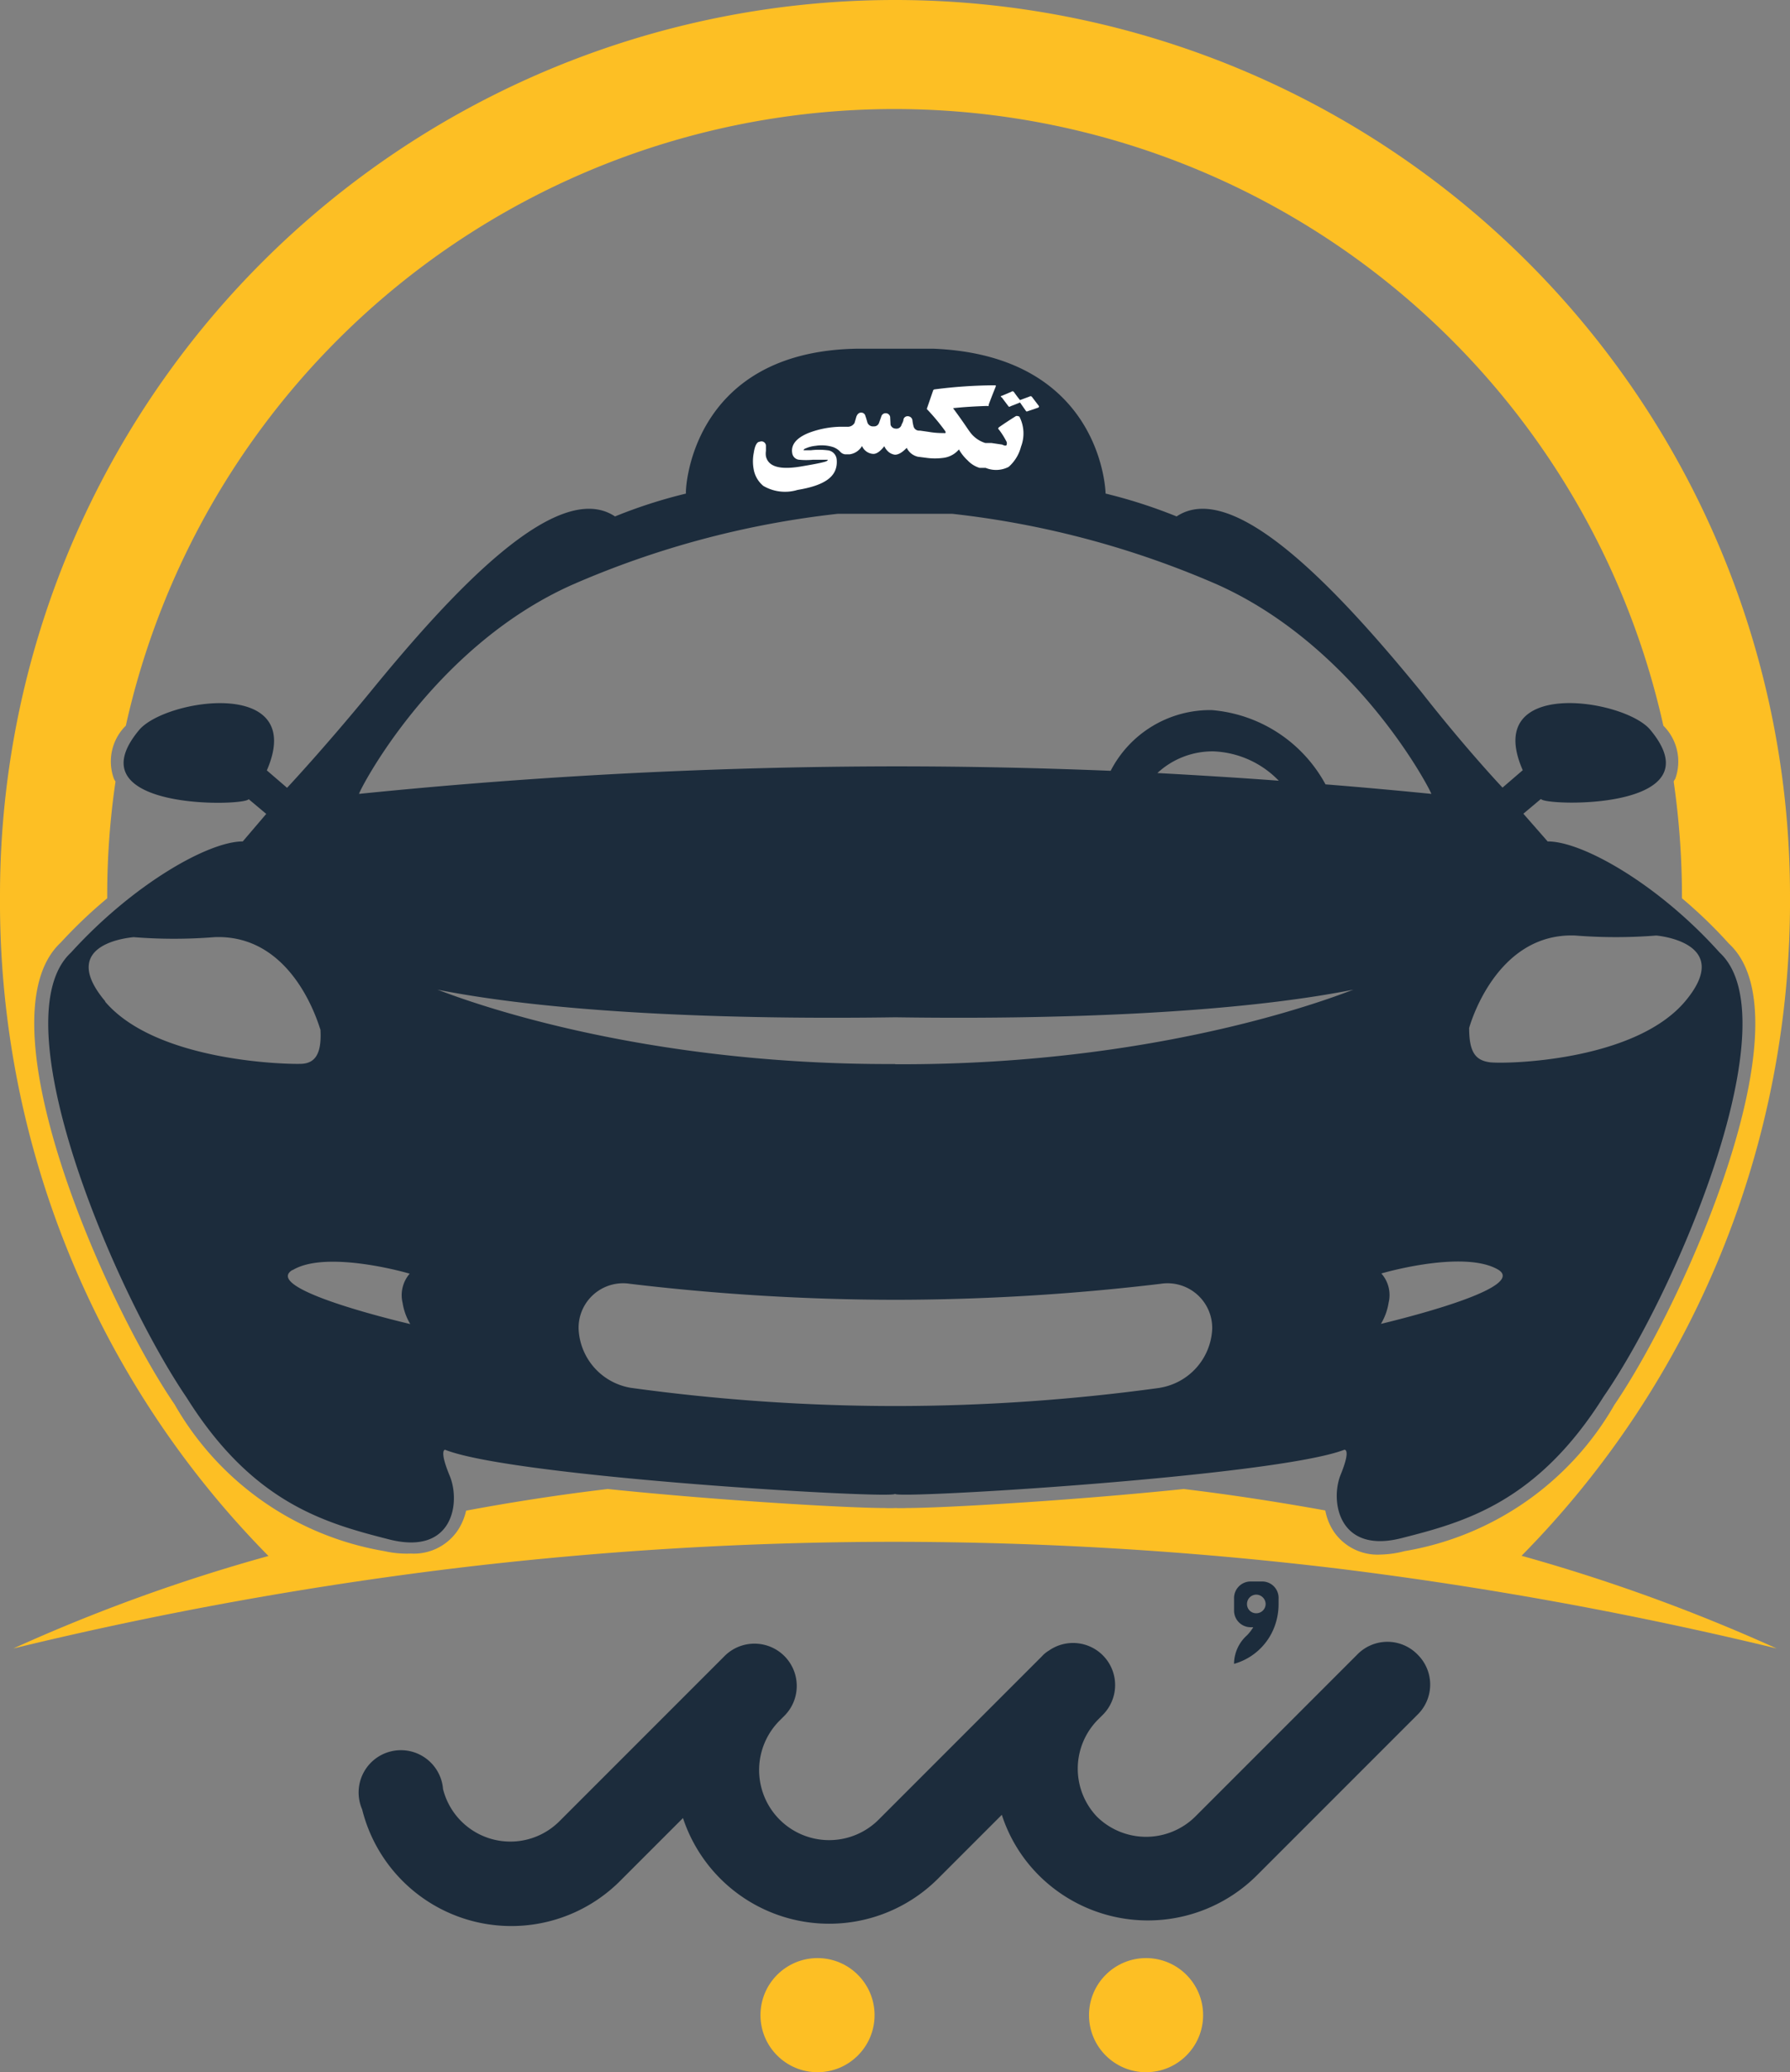
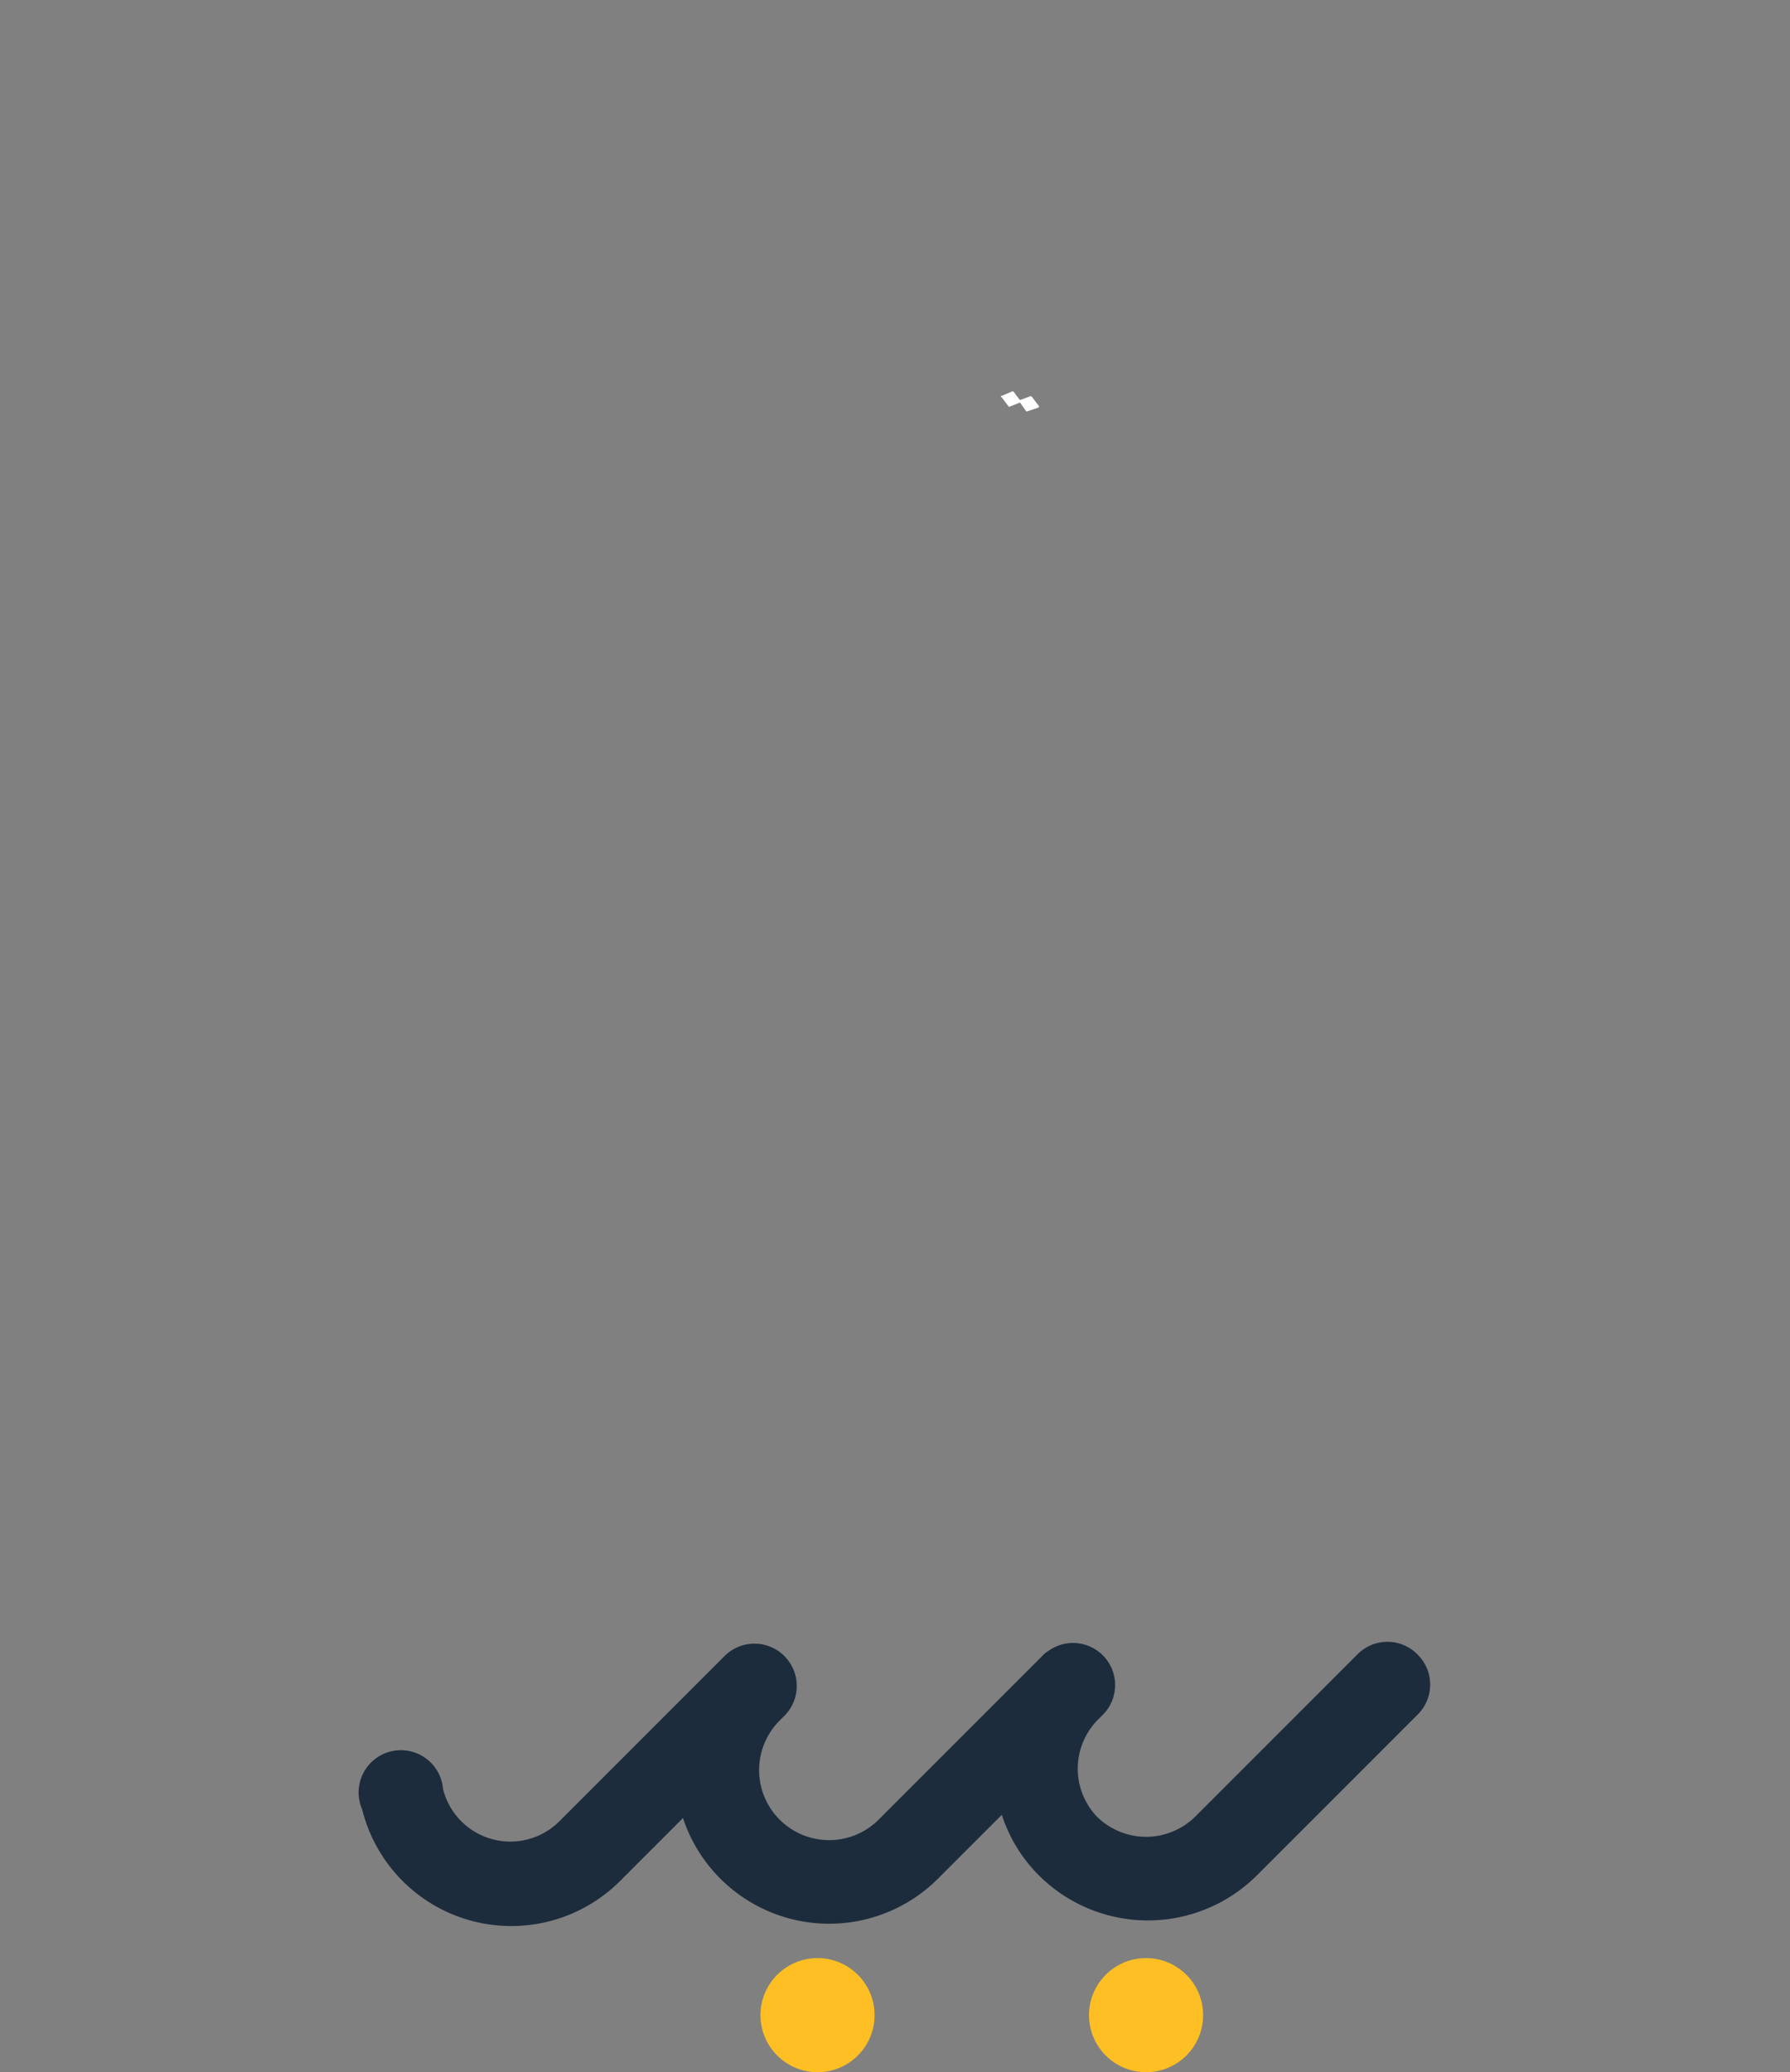
<svg xmlns="http://www.w3.org/2000/svg" viewBox="0 0 88.48 102.4">
  <rect x="0" y="0" width="88.48" height="102.4" fill="#808080" stroke="none" />
  <defs>
    <style>.cls-1{fill:#1c2c3c;}.cls-2{fill:#fdbf24;}.cls-3{fill:#fff;}</style>
  </defs>
  <title>Asset 9</title>
  <g id="Layer_2" data-name="Layer 2">
    <g id="Layer_1-2" data-name="Layer 1">
-       <path class="cls-1" d="M42.88,22.49c1.06,0,1-1.88,0-1.83a.85.85,0,0,0-.79.95A.79.79,0,0,0,42.88,22.49Z" />
-       <path class="cls-1" d="M85,47.07c-3-3.35-6.77-5.5-8.5-5.49l-1.2-1.37.87-.73c.15.36,8.75.59,5.4-3.42-1.29-1.54-8.32-2.6-6.3,2l-1,.86s-1.79-1.89-4-4.71c-4-4.9-9.25-10.6-12.11-8.69a25.19,25.19,0,0,0-3.51-1.13c0,.06-.08-6.83-8.54-7.16-1.27,0-2.42,0-3.66,0-8.45.09-8.59,7.22-8.54,7.16a24.73,24.73,0,0,0-3.51,1.13c-2.87-1.91-8.11,3.79-12.11,8.69C16,37,14.19,38.93,14.19,38.93l-1-.86c2-4.61-5-3.55-6.31-2-3.34,4,5.26,3.78,5.41,3.42l.87.73L12,41.58c-1.72,0-5.45,2.14-8.49,5.49-3.54,3.27,2.07,16.63,5.72,22,3.26,5.2,6.82,6.19,10,7s3.54-1.84,3-3.14S22,71.64,22,71.64C25.4,73,44.25,74.09,44.24,73.82c0,.27,18.83-.87,22.21-2.18,0,0,.35-.07-.18,1.23s-.11,3.93,3,3.14,6.71-1.76,10-7C82.94,63.7,88.55,50.34,85,47.07ZM28.3,28.89a45.19,45.19,0,0,1,13.11-3.5h5.66a45.19,45.19,0,0,1,13.11,3.5c7,3.14,10.64,10.37,10.57,10.34-1.71-.17-3.46-.33-5.23-.47a7.05,7.05,0,0,0-5.62-3.67,5.53,5.53,0,0,0-5,3c-3.48-.14-7-.22-10.64-.22a265.09,265.09,0,0,0-26.51,1.36C17.66,39.26,21.3,32,28.3,28.89Zm34.91,9.69c-2-.15-4-.27-6-.38A4,4,0,0,1,60,37.13,4.74,4.74,0,0,1,63.21,38.58Zm-58,10.91c-2.48-2.94,1.41-3.17,1.39-3.18a25.28,25.28,0,0,0,4,0c4-.16,5.21,4.57,5.24,4.57.07,1.22-.28,1.66-.94,1.69S7.73,52.48,5.19,49.49Zm9.26,13.27c1.56-.94,5.18,0,5.78.18a1.63,1.63,0,0,0-.35,1.44,2.92,2.92,0,0,0,.38,1.05C18.14,64.92,13.12,63.57,14.45,62.76Zm42.87,5.82a96.27,96.27,0,0,1-13.08.9,96.16,96.16,0,0,1-13.08-.9,3.09,3.09,0,0,1-2.58-2.92,2.2,2.2,0,0,1,2.54-2.22,111.43,111.43,0,0,0,13.12.79,111.26,111.26,0,0,0,13.11-.79,2.21,2.21,0,0,1,2.55,2.22A3.09,3.09,0,0,1,57.32,68.58Zm-13.08-16c-13.85.06-22.67-3.73-22.66-3.68,5.82,1.16,14.49,1.49,22.66,1.37,8.17.12,16.83-.21,22.66-1.37C66.91,48.86,58.09,52.65,44.24,52.59Zm24,12.84a2.92,2.92,0,0,0,.38-1.05,1.6,1.6,0,0,0-.36-1.44c.61-.18,4.22-1.12,5.79-.18C75.36,63.57,70.34,64.92,68.22,65.43ZM83.29,49.49c-2.54,3-9,3.1-9.67,3s-1-.47-1-1.69c0,0,1.27-4.73,5.25-4.57a25.43,25.43,0,0,0,4,0S85.77,46.55,83.29,49.49Z" />
-       <path class="cls-2" d="M88.48,44.24A44.24,44.24,0,0,0,0,44.24,46,46,0,0,0,13.27,76.89,86.25,86.25,0,0,0,.66,81.46a190,190,0,0,1,21.71-3.95,182,182,0,0,1,21.87-1.32,184,184,0,0,1,21.87,1.32,192.19,192.19,0,0,1,21.71,3.95,87.91,87.91,0,0,0-12.61-4.58A46,46,0,0,0,88.48,44.24ZM68.24,76.82a2.62,2.62,0,0,1-2.3-1.12,2.79,2.79,0,0,1-.43-1.06c-2.33-.42-4.67-.78-7-1.06-5.49.57-11.87.94-13.7.94a5,5,0,0,1-.54,0,5,5,0,0,1-.54,0c-1.83,0-8.2-.37-13.69-.94-2.36.28-4.7.64-7,1.07a2.92,2.92,0,0,1-.43,1,2.62,2.62,0,0,1-2.3,1.12A5,5,0,0,1,19,76.65,14.78,14.78,0,0,1,8.63,69.4C5.13,64.28-1,50.31,3,46.58A23.54,23.54,0,0,1,5.3,44.39v-.15a38.52,38.52,0,0,1,.41-5.62,1,1,0,0,1-.08-.14,2.48,2.48,0,0,1,.59-2.62,38.93,38.93,0,0,1,76,0,2.5,2.5,0,0,1,.59,2.62,1,1,0,0,0-.08.14,40.08,40.08,0,0,1,.41,5.62v.15a23.32,23.32,0,0,1,2.32,2.24c4,3.68-2.15,17.65-5.66,22.79a14.77,14.77,0,0,1-10.37,7.23A5.11,5.11,0,0,1,68.24,76.82Z" />
-       <path class="cls-3" d="M50.31,20.56a.2.2,0,0,0-.09,0c-.29.18-.58.37-.85.56,0,0-.06.07,0,.1a3.84,3.84,0,0,1,.39.62.23.23,0,0,1,0,.13c0,.06-.09.07-.22,0L49,21.89h0l-.16,0h0l-.14,0a1.47,1.47,0,0,1-.76-.55c-.06-.07-.31-.47-.83-1.17.55-.06,1.11-.09,1.67-.11a.17.17,0,0,0,.09,0l0-.06c.11-.3.23-.6.35-.9a.28.28,0,0,0,0-.06h-.06a23.82,23.82,0,0,0-2.95.2.09.09,0,0,0-.09.07l-.31.9a10.44,10.44,0,0,1,.91,1.09s.05.08,0,.1,0,0-.09,0a4.06,4.06,0,0,1-.73-.06l-.42-.06h-.05a.28.28,0,0,1-.27-.2,2.08,2.08,0,0,1-.06-.32.23.23,0,0,0-.2-.19.21.21,0,0,0-.24.15c0,.11-.08.21-.11.31a.26.26,0,0,1-.28.15.27.27,0,0,1-.25-.19L44,20.6a.22.22,0,0,0-.21-.18.22.22,0,0,0-.23.17l-.11.31a.26.26,0,0,1-.27.17.29.29,0,0,1-.3-.18c-.05-.17-.08-.28-.1-.32a.21.21,0,0,0-.22-.18c-.1,0-.18.07-.23.2l-.09.31a.39.39,0,0,1-.35.19h0l-.42,0a4.67,4.67,0,0,0-1.49.3c-.62.25-.89.59-.82,1a.38.38,0,0,0,.36.33,3.49,3.49,0,0,0,.65,0c.2,0,.4,0,.58,0s.17,0,.17,0,0,.06-.15.1c-.29.08-.7.15-1.23.24-1,.16-1.56,0-1.68-.51a.91.91,0,0,1,0-.27c0-.12,0-.2,0-.26a.22.22,0,0,0-.31-.19c-.14,0-.24.21-.29.54a2.17,2.17,0,0,0,0,.85,1.37,1.37,0,0,0,.47.79,2.12,2.12,0,0,0,1.69.2c1.33-.22,2-.65,1.94-1.48a.5.5,0,0,0-.47-.48,3.42,3.42,0,0,0-.81,0c-.23,0-.36,0-.36,0s0-.06.1-.09a1.58,1.58,0,0,1,.5-.13,1.87,1.87,0,0,1,.85.06.88.88,0,0,1,.36.23.38.38,0,0,0,.24.13H42a.84.84,0,0,0,.61-.41.64.64,0,0,0,.56.39c.16,0,.34-.12.54-.38a.83.83,0,0,0,.21.28.61.61,0,0,0,.32.14c.16,0,.35-.1.58-.34a.81.81,0,0,0,.55.44h0l.39.05a3.15,3.15,0,0,0,.91,0,1.2,1.2,0,0,0,.73-.41,2.22,2.22,0,0,0,.43.54,1.34,1.34,0,0,0,.59.37l.16,0,.14,0a1.35,1.35,0,0,0,1.14-.05,2,2,0,0,0,.61-1,1.82,1.82,0,0,0-.08-1.48A.3.3,0,0,0,50.31,20.56Z" />
      <path class="cls-3" d="M51.35,20.06,51,19.6a.1.1,0,0,0-.12,0l-.46.17c-.11-.13-.21-.27-.31-.41a.09.09,0,0,0-.12,0l-.47.2c-.06,0-.07.05,0,.08l.33.44a.06.06,0,0,0,.09,0l.48-.19.3.43a.07.07,0,0,0,.08,0l.53-.18S51.38,20.09,51.35,20.06Z" />
      <path class="cls-1" d="M70.08,81.77a2.08,2.08,0,0,0-3,0l-8,8a3.46,3.46,0,0,1-4.86,0A3.44,3.44,0,0,1,54.25,85l.23-.23a2.08,2.08,0,0,0-2.64-3.2,1.4,1.4,0,0,0-.33.27l-8.1,8.1A3.43,3.43,0,1,1,38.56,85l.21-.21a2.16,2.16,0,0,0,.27-.33,2.09,2.09,0,0,0-3.21-2.64L27.65,90a3.43,3.43,0,0,1-5.75-1.59,2.09,2.09,0,1,0-4,1A7.6,7.6,0,0,0,30.6,93l3.16-3.16a7.61,7.61,0,0,0,12.6,3l3.16-3.16a7.48,7.48,0,0,0,1.84,3,7.63,7.63,0,0,0,10.76,0l8-8A2.08,2.08,0,0,0,70.08,81.77Z" />
      <circle class="cls-2" cx="56.65" cy="99.58" r="2.82" />
      <circle class="cls-2" cx="40.41" cy="99.58" r="2.82" />
-       <path class="cls-1" d="M62.4,78.15h-.6A.82.82,0,0,0,61,79v.59a.82.82,0,0,0,.82.82h.13a2.38,2.38,0,0,1-.31.4A1.91,1.91,0,0,0,61,82.16v.06a3,3,0,0,0,2-1.84h0a3.18,3.18,0,0,0,.2-1.12V79A.81.81,0,0,0,62.4,78.15Zm-.3,1.57a.45.45,0,0,1-.46-.46.46.46,0,0,1,.46-.46.47.47,0,0,1,.46.46A.46.46,0,0,1,62.1,79.72Z" />
    </g>
  </g>
</svg>